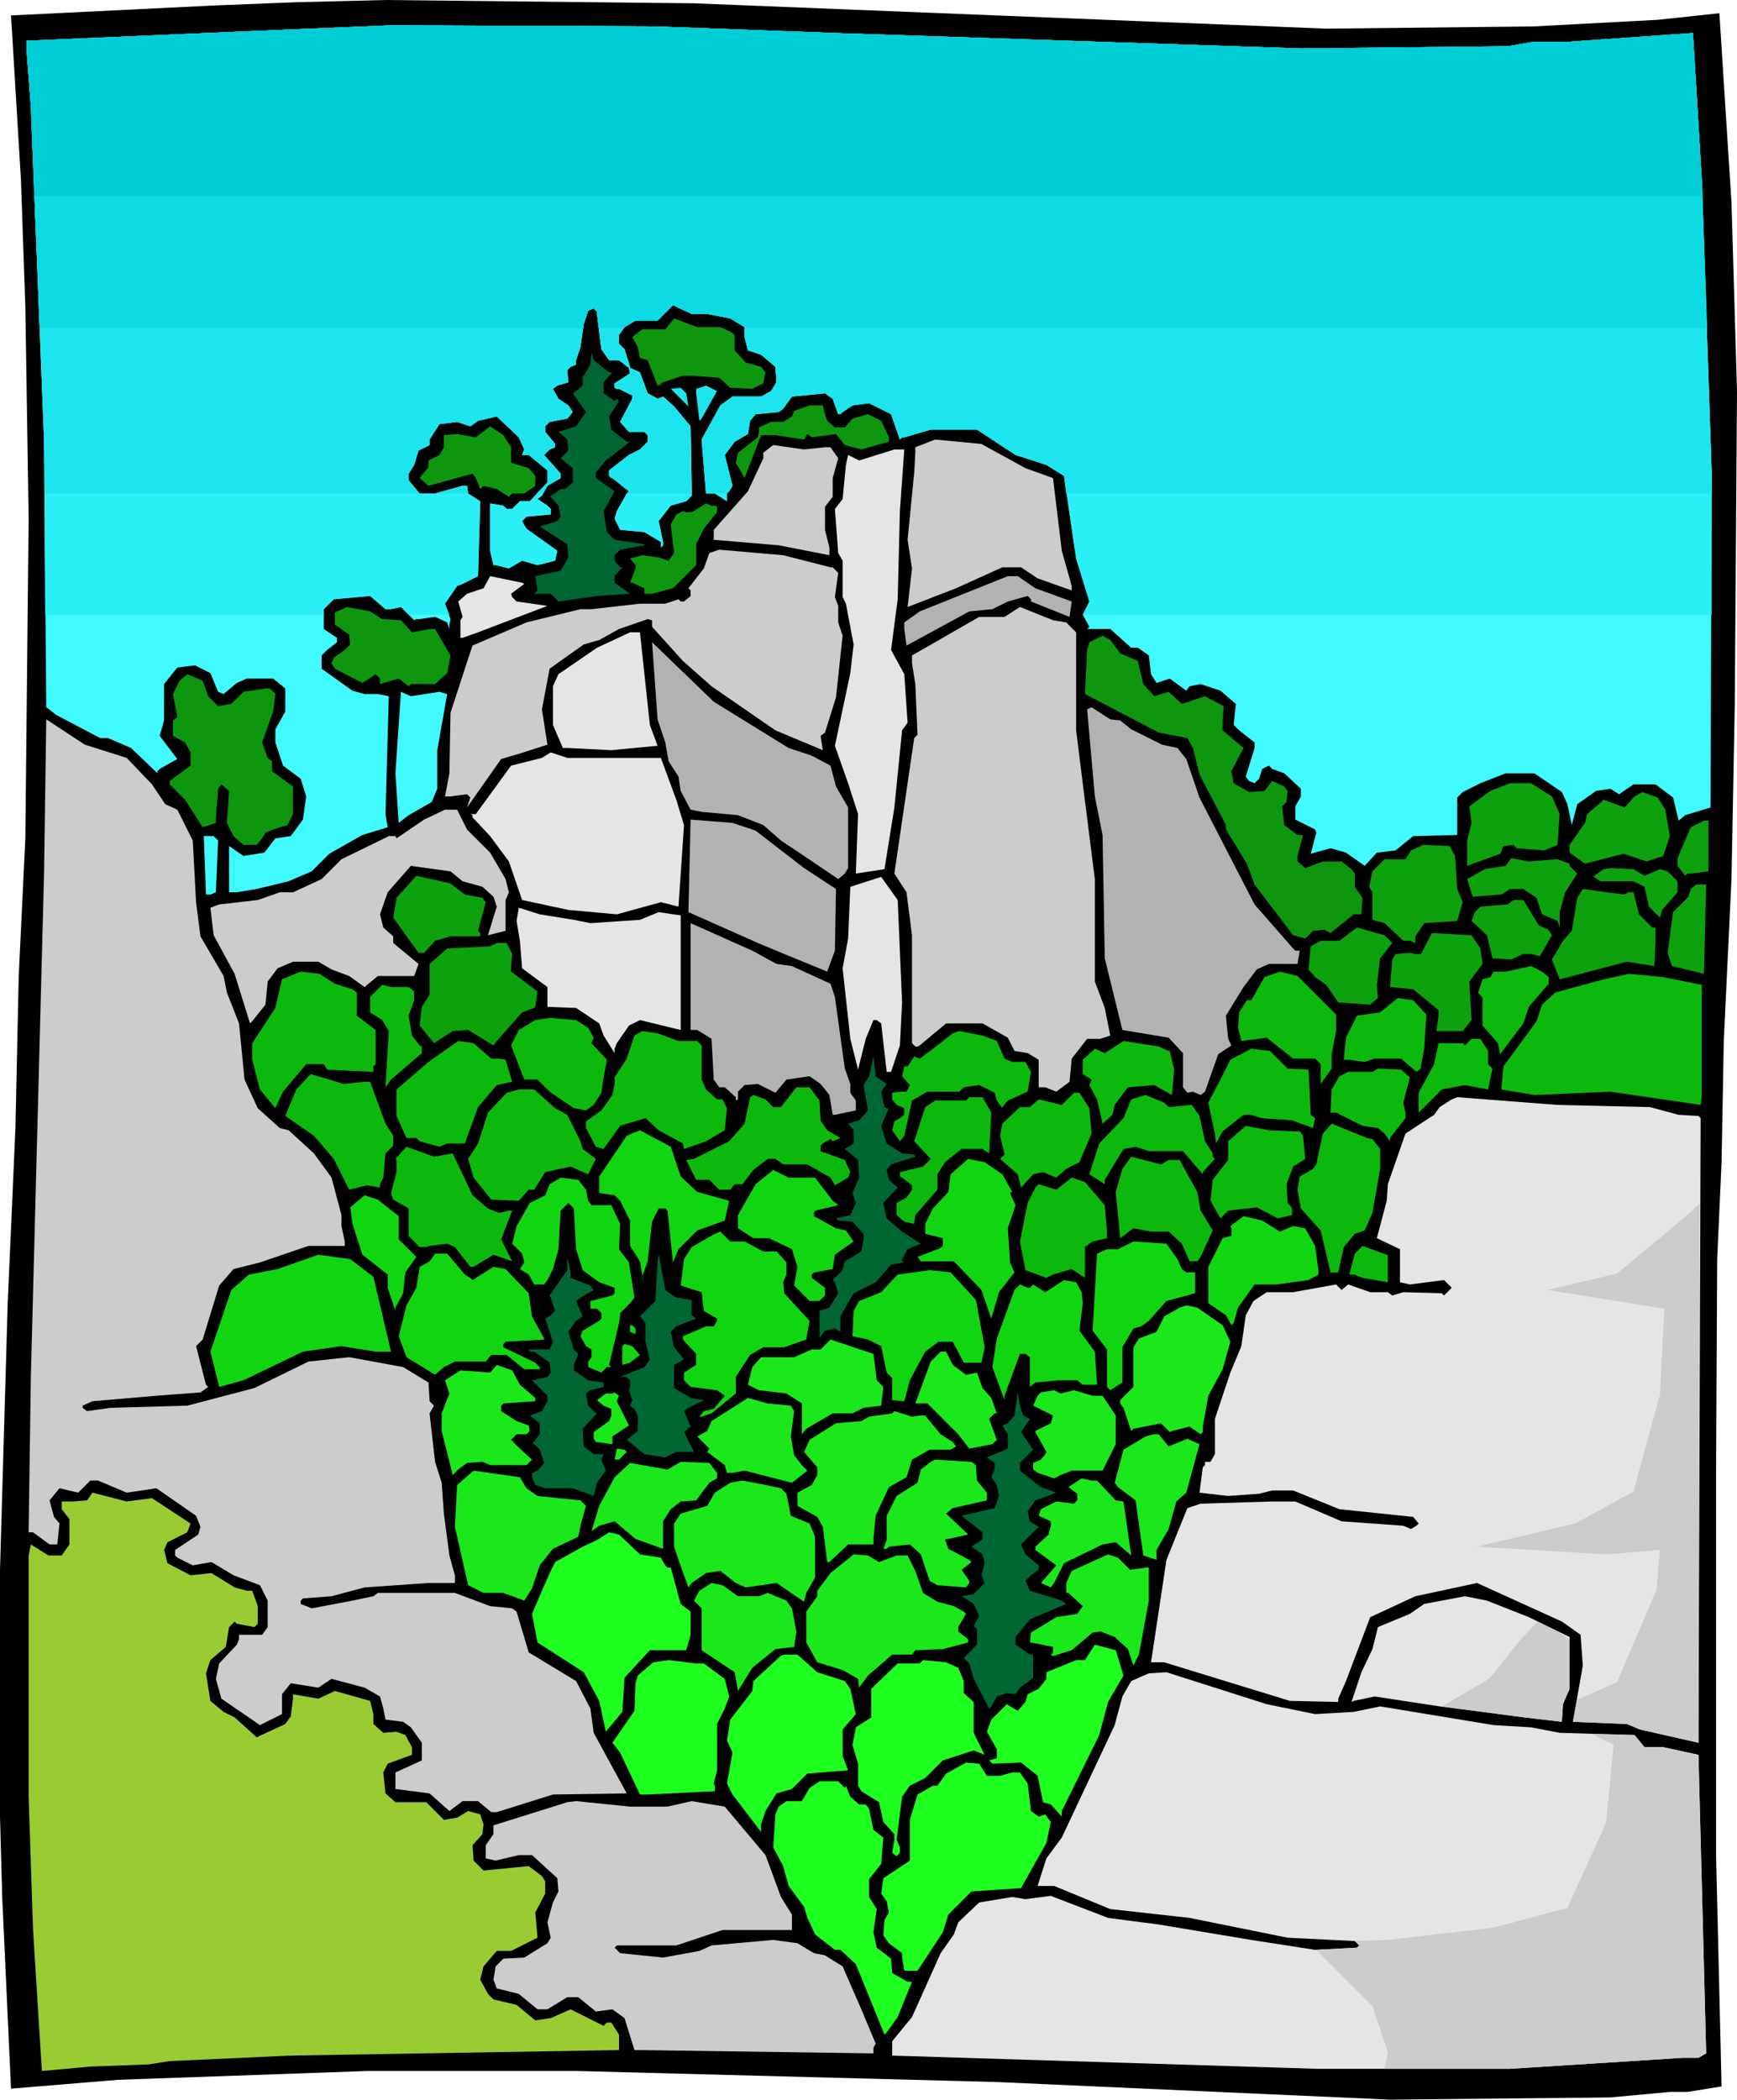
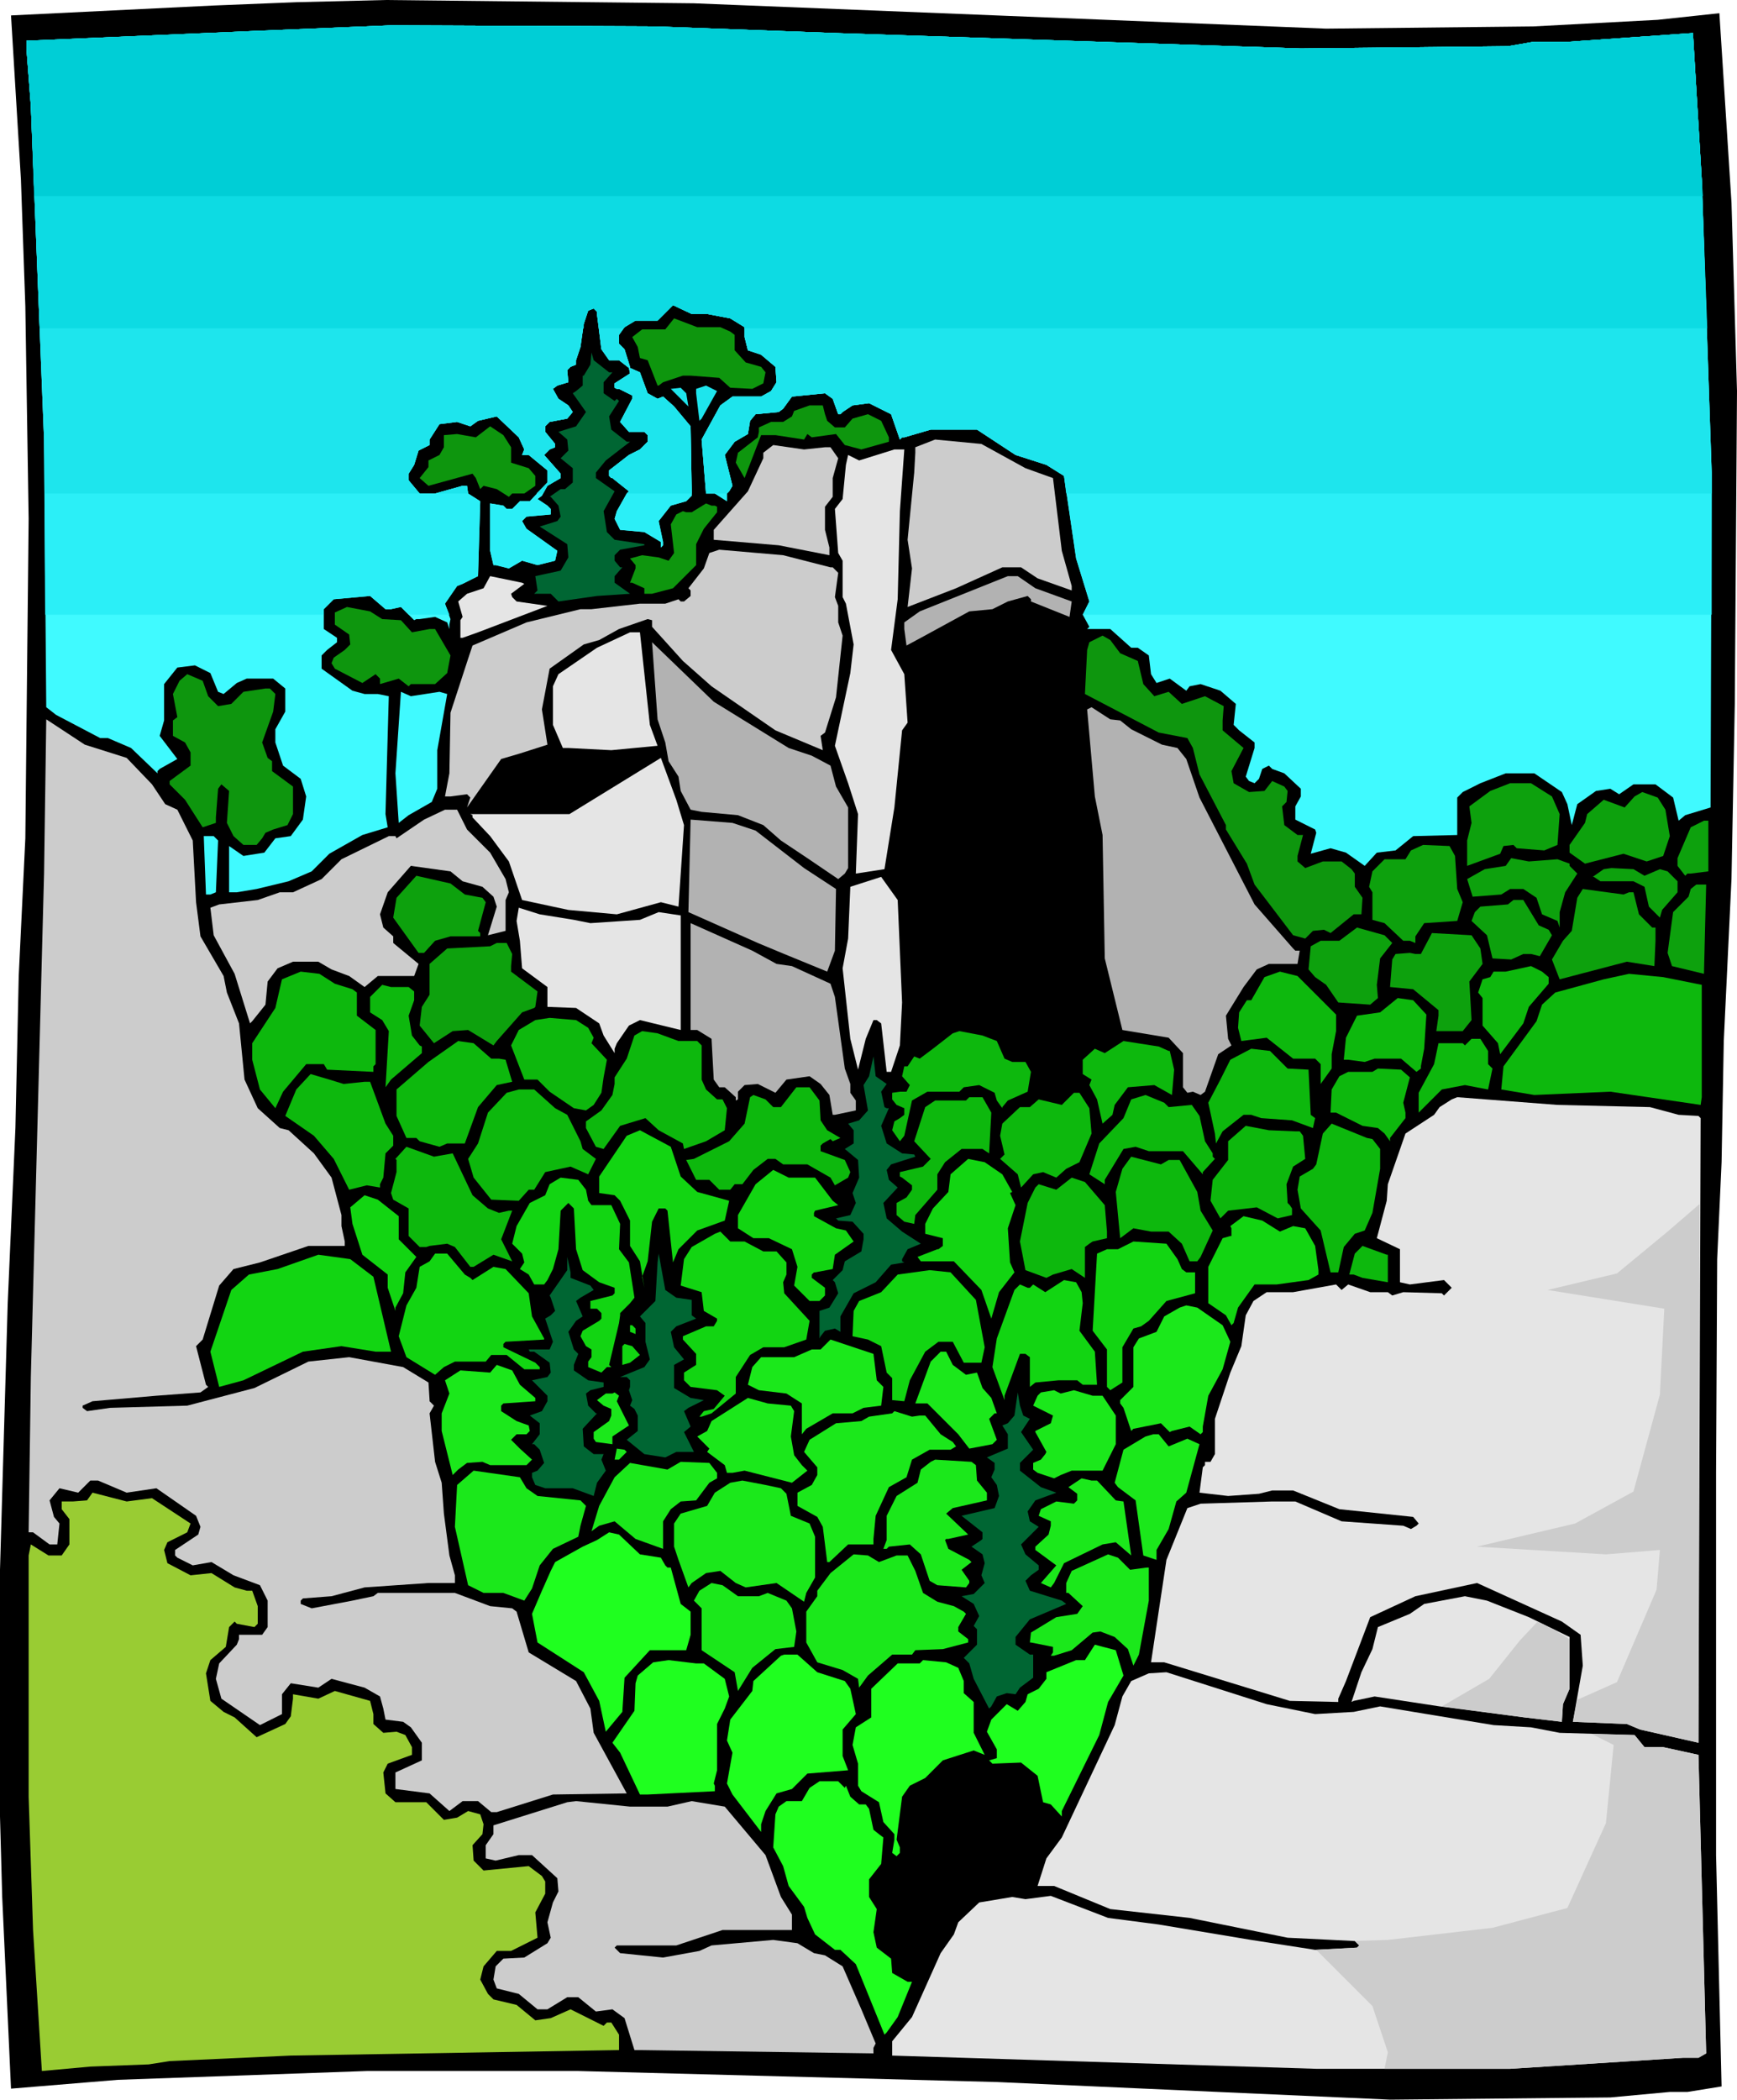
<svg xmlns="http://www.w3.org/2000/svg" width="5.254in" height="609.6" fill-rule="evenodd" stroke-linecap="round" preserveAspectRatio="none" viewBox="0 0 1577 1906">
  <style>.pen1{stroke:none}.brush2{fill:#40faff}.brush3{fill:#0e960e}.brush4{fill:#063}.brush5{fill:#1ee5ed}.brush6{fill:#ccc}.brush7{fill:#e5e5e5}.brush8{fill:#b2b2b2}.brush9{fill:#0da10d}.brush10{fill:#0db80d}.brush11{fill:#12d512}.brush12{fill:#1be81b}.brush14{fill:#1fff1f}</style>
  <path d="m1204 26 188-2 113-6 56-6 11 172 5 171-2 284-3 159-7 147-2 110-4 88-1 194v347l5 210-31 5h-16l-54 5-200 2-357-16-380-10H333l-226 8-97 8-8-174-2-73v-224l7-242 7-159 3-138 6-125 3-290-3-193-4-115-9-149 184-9 75-3 81-2 280 3 574 23z" class="pen1" style="fill:#000" />
  <path d="m758 30 423 14 188-2 23-4h31l114-8 8 133 9 266-1 304-23 7-6 5-5-21-16-12h-20l-13 9-8-5-13 2-17 12-5 19-4-19-5-11-25-17h-26l-23 9-16 8-5 5v34l-40 1-16 13-17 2-11 12-17-12-14-4-18 5 5-19-1-3-18-9v-12l5-9v-7l-15-14-11-4-3-3-6 3-3 9-4 4-5-2-3-4 8-26v-5l-14-11-5-5 2-19-14-12-18-6-10 2-3 4-15-11-12 4-5-8-2-17-10-7h-6l-19-17h-21l2-2-6-11 6-12-12-39-11-75-16-10-28-9-35-23h-42l-24 7h-2l-2 2-8-23-20-10-15 2-9 6-2 2h-2l-5-14-7-5-30 3-8 11-4 3-21 2-5 6-2 12-12 7-9 12 7 28-3 5-2 2v7l-11-7h-8l-4-49 17-31 11-8h26l9-5 5-8-1-14-13-11-12-4-3-12v-9l-13-8-21-4h-14l-17-8-14 14h-20l-10 6-5 7v8l5 5 5 16v1l9 4 7 19 9 5 5-2 10 9 15 18 1 59v4l-5 5-14 4-11 14 4 19v3l-2 2v-5l-15-9-22-2-5-10 2-7 9-16 2-2-15-12h-1l-2-2v-5l18-14 10-5 7-7v-6l-3-3h-14l-8-9 11-21v-3l-12-6h-2l-2-1v-4l14-9-1-5-9-7h-9l-7-10-4-32v-2l-3-3-5 2-4 12-3 21-4 12v4l-5 2-3 3 1 11-10 3-4 3 5 9 9 6 4 6-5 6-16 3-4 4v5l9 11v3l-5 2-5 5 15 17v4l-12 7-5 9-4 3 9 6 3 3v5l-22 2-4 4 4 7 28 20-2 9-16 4-14-4-12 7-12-3h-2l-3-13v-43l12 2 3 3h5l7-7h9l16-17v-11l-17-14h-6l2-5-5-11-20-19-17 4-7 5-12-4-16 2-9 14v5l-10 5-4 13-5 8v6l10 12h14l25-7h4l1 7 11 7-2 68-14 7-5 2-11 16 5 14-1 5v4l-2-6-11-5-14 2h-3l-2 1-12-12-9 2h-5l-14-12-33 3-9 9v18l12 8v4l-9 7-5 5v12l28 20 11 3h12l10 2-3 107 2 12-23 7-30 17-16 16-21 9-29 7-18 3h-7v-42l13 9 19-3 10-13 14-2 11-15 3-21-5-16-16-12-7-21v-12l9-16v-21l-11-9h-24l-9 4-12 10-5-2-7-17-14-7-16 2-12 15v33l-4 14 16 21-16 9-2 2v2l-24-23-21-9h-7l-40-21-9-7-2-243L28 96l-4-52v-7l210-9 121-5 240 1 163 6z" class="pen1 brush2" />
  <path d="m654 297 9 4 4 3v14l10 11 14 4 4 5-2 10-10 5-20-1-10-9-26-2h-7l-18 6-4 3h-1l-9-23-7-2-2-10-5-9 9-7h21l8-10 21 8h21z" class="pen1 brush3" />
  <path d="M553 338h3l-8 9v10l10 7 2-2 2 2-9 14 2 12 14 11h3l-22 17-9 11v5l17 12-10 18 3 19 7 7 27 4v1l-22 4-5 5v5l5 6h2l-7 8v6l14 10-30 2-35 5-7-7h-15l3-3-2-13 23-5 7-12-1-12-25-16 16-5 3-4-2-10-7-8h-1l10-7h4l7-6v-13l-11-9 7-7-1-10-8-7 16-5 9-13-12-17 3-2 6-5v-9h1l6-10 1-11 2 7 14 11z" class="pen1 brush4" />
  <path d="m637 380-2 2-3-25v-4l9-3 10 5-14 25zm-12-11-16-16 9-1 5 5 2 12z" class="pen1 brush5" />
  <path d="m749 376 2 6 7 6h9l7-8 14-4 12 6 7 15v4l-25 7-15-4-8-10-22 3-4-3-3 5-26-4h-13l-15 39-8-14 2-9 18-14 1-5v-4l11-5h11l8-5 2-5 14-5h12l2 8zm-285 30v14l16 5 6 7v9l-10 7h-11l-3 3-11-7-12-3-3 3-4-10-3-4-40 11-8-7 8-10v-6l10-5 4-7v-11l12-1 17 3 13-10 12 8 7 11z" class="pen1 brush3" />
  <path d="m931 425 25 9 8 66 9 32v4l-31-11-15-10h-17l-42 19-44 17 4-35-4-26 6-61 1-18v-5l18-7 42 4 40 22zm-182-19h5l7 10-5 18v17l-7 9v21l4 16v7l-46-9-59-5v-9l31-35 14-30v-5l9-7 28 4 19-2z" class="pen1 brush6" />
  <path d="m817 464-2 80-6 46 12 22 3 44-5 7-7 70-9 56-26 4 2-54-9-28-12-34 14-66 3-26-7-37-3-6v-33l-4-7-3-40 7-9 3-31 2-9 10 5 32-10h9l-4 56z" class="pen1 brush7" />
  <path d="m649 459 2 1v5l-12 15-7 14v19l-21 21-19 5h-7v-5l-11-5h-2l5-13v-3l-5-6 11-3 15 2 9 3 5-7-3-26 5-9 6-3 3 1h5l13-8 5 2h3z" class="pen1 brush3" />
  <path d="M754 515h2l5 5-3 22 3 8v15l4 12-6 56-10 32-4 3 2 13-43-18-58-40-26-23-28-31v-6l-4-1-26 9-18 10-14 4-31 22-7 37 5 32-25 8-17 5-31 44 3-9-3-3-15 2h-5l4-21 1-55 16-49 4-12 49-21 49-12h10l44-5h23l12-4 2 2h3l6-5v-5l-2-2 14-18 5-14 9-3 58 5 43 11z" class="pen1 brush6" />
  <path d="m476 530-12 9 1 3 4 4 28 4-63 24-14 5h-2v-16l2-3-4-14 8-7 15-5 6-11 29 6 2 1z" class="pen1 brush7" />
  <path d="m940 534 33 12-2 14-35-14v-2l-3-3-18 5-14 7-21 2-44 24-13 7-2-15v-6l14-10 80-32h9l16 11z" class="pen1 brush8" />
  <path d="m347 562 17 1 10 11 16-3h5l14 24-3 16-11 10h-22l-2 2-9-7-17 5v-5l-4-4-12 8-25-13-3-5 2-5 10-7 5-5-1-9-13-9v-11l11-5 21 4 11 7z" class="pen1 brush3" />
-   <path d="m968 565 9 9v89l6 48 11 87v93l9 24 5 25-9 3h-12l-14 18-2 21-12 9-10-4h-6v-25l-10-6-12-2-6-12-23-13h-33l-24 20-2 1h-2l-3-3v-98l-5-39-11-17 18-123 3-3-2-46-3-19v-7l61-35h23l14-9 30 12 12 2z" class="pen1 brush6" />
  <path d="m590 658 7 19-42 4-39-2h-5l-9-21v-35l5-11 35-24 30-14h9l9 84z" class="pen1 brush7" />
  <path d="m1017 593 16 7 5 21 10 11 13-4 12 11 21-7 17 9-1 13v9l19 16-11 21 2 11 14 8 14-1 7-9 11 5 3 4-1 10-4 4 2 17 12 9h5l-5 19v5l7 6 16-6h17l9 7 3 4v12l7 10-1 15h-7l-21 17-6-3-10 1-7 7-11-3-35-46-7-19-19-31v-4l-24-46-6-24-5-9-26-5-67-35 2-40 2-7 12-6 7 4 9 12z" class="pen1 brush3" />
  <path d="m716 679 21 7 17 9 5 19 11 19v55l-3 5-6 5-28-19-24-16-16-14-23-9-33-3-10-2-9-17-2-13-9-14-3-17-7-21-5-70 56 54 68 42z" class="pen1 brush8" />
  <path d="m189 632 9 9 12-2 11-11 20-3h4l5 5-2 16-10 28 5 14 4 3v9l19 14v25l-5 10-13 4-7 3-3 5-5 6h-12l-9-8-6-12 2-29-7-6-3 4-2 26v5l-12 4-16-25-14-14v-3l19-14v-12l-5-9-11-6v-14l4-3-4-21 6-12 7-6 14 6 5 14z" class="pen1 brush3" />
  <path d="m399 628 7 2-9 51v35l-5 12-21 12-9 7-3-45 5-74 9 4 26-4z" class="pen1 brush2" />
  <path d="m1017 654 10 8 28 14 14 3 8 10 12 35 50 97 35 40 2 2h4l-2 12h-26l-11 5-12 16-16 26 2 21 3 6-12 8-12 34-4 3-7-3-5 1-4-5v-31l-13-14-42-7-16-65-2-112-7-35-7-79 4-2 17 11 9 1z" class="pen1 brush8" />
  <path d="m115 688 23 24 12 18 11 5 14 28 3 56 4 31 21 36 3 15 11 28 5 51 12 26 20 18 8 2 23 21 16 22 9 34v10l3 14v4h-33l-44 15-24 6-13 15-15 49-6 6 9 35 2 2-7 5-40 3-58 5-9 4v2l4 3 21-3 70-2 61-16 49-24 37-4 49 9 23 14 1 16v1l4 4-4 7 5 44 6 19 2 28 5 38 5 18v7h-24l-58 4-30 8-26 2-2 2v3l10 4 37-7 19-4 4-3h70l32 12 20 2 4 3 11 37 43 26 13 25 3 22 30 55-67 1-51 16h-5l-12-10h-14l-12 9-18-16-31-4v-15l24-11v-16l-10-14-7-5-16-2-2-10-3-11-14-8-30-8-12 8-25-4-8 10v18l-20 10-35-24-5-18 3-14 16-17 2-5v-4h21l5-7v-24l-7-14-24-9-20-12-17 3-14-7-2-2v-5l21-14 2-7-4-10-36-25-27 4-26-11h-7l-11 11-17-4-9 11 4 15 5 6-2 19h-7l-15-11h-4l2-141 12-457 2-140 35 23 38 12z" class="pen1 brush6" />
-   <path d="m600 688 14 38 7 23-5 74-16-4-40 11-44-4-42-9-12-35-17-23-16-17v-2l-2-1h5l32-44 28-7 8-5 15 5h85z" class="pen1 brush7" />
+   <path d="m600 688 14 38 7 23-5 74-16-4-40 11-44-4-42-9-12-35-17-23-16-17v-2l-2-1h5h85z" class="pen1 brush7" />
  <path d="m1409 723 7 16-2 28-12 5-25-2-3-3-9 1-3 7-30 11v-23l4-16-2-15 19-14 18-7h19l19 12zm103 12 4 24-6 18-15 5-21-7-35 9-14-10v-7l14-20 2-8 15-13 19 7 9-10 7-4 14 5 7 11z" class="pen1 brush9" />
  <path d="m424 753 21 21 14 24 3 12-3 7v28l-16 4 8-26-3-9-10-9-18-5-11-9-36-5-21 24-7 20 3 12 9 8v6l23 19-4 11h-33l-12 10-14-10-16-6-12-7h-23l-14 6-9 12-2 21-12 15-2 2-14-45-19-35-3-25 8-3 35-4 20-7h12l26-12 18-18 43-21h6l1 2 25-17 19-9h11l9 18z" class="pen1 brush6" />
  <path d="m686 754 44 34 29 19-1 56-7 19-39-16-24-10-63-28 2-84 38 3 21 7z" class="pen1 brush8" />
  <path d="m1551 791-16 2h-3l-2 2-7-9v-7l12-28 12-6h4v46z" class="pen1 brush9" />
  <path d="m198 763-2 47-5 2h-4l-2-53h9l4 4z" class="pen1 brush2" />
  <path d="m1321 777 2 30 5 12-5 17-30 2-8 12v6l-5-2h-6l-17-16-11-3v-25l-3-5 3-14 11-11h19l5-8 11-5 24 1 5 9zm93 3 11 4v2l7 7-11 17-5 18v14l-2-6-14-6-5-15-12-8h-12l-8 5-26 2-5-16 16-9 19-3 5-7 16 3 26-2zm79 15 14-6 7 2 9 9v10l-14 16-2 7-10-10-4-18-10-5h-30l-6-4h-1l10-7 7-1 20 1 10 6zM422 812l16 3 3 4-7 26 2 2v3h-27l-14 4-10 11h-5l-23-32 3-18 18-20 31 7 13 10z" class="pen1 brush9" />
  <path d="m819 910-2 39-8 24h-4l-5-44-4-3h-3l-7 17-7 28-7-28-7-64 5-27 2-47 28-9 15 21 4 93z" class="pen1 brush7" />
  <path d="m1547 884-29-7-4-12 5-37 14-14 2-7 5-4h9l-2 81zm-68-74h4l5 20 12 12h3v12l-1 23-25-4-61 16-7-18 10-17 8-9 5-30 5-8 37 5 5-2zm-82 30 9 4 3 5-11 19-8-2h-7l-11 5-17-1-5-21-14-13 3-8 5-5 25-2 5-4h9l14 23z" class="pen1 brush9" />
  <path d="m521 835 15 3 45-3 17-7 20 3v104l-37-9-10 5-11 16-2 5v4l-10-16-4-11-21-14-26-1v-18l-23-17-2-25-3-18 2-12 19 6 31 5z" class="pen1 brush7" />
  <path d="m705 875 14 2 35 16 4 12 9 65 5 14v8l5 7v9l-19 4h-2l-3-18-8-10-10-7-21 3-10 12-16-8-12 1-6 6v7l-2 1v-3l-10-9h-5l-5-7-2-37-13-8h-6v-97l56 25 22 12z" class="pen1 brush8" />
  <path d="m1264 856-11 14-3 24 1 12-7 6-29-2-11-16-10-7-6-7 2-21 9-5h17l16-12 25 7 7 7zm80 5 2 14-12 16 2 35-8 10h-24l2-14v-5l-23-19-21-2 2-25 3-5 13-1 5 1h5l9-17 1-2 36 2 8 12zm-879 5-1 11v5l24 18-2 14-1 1-11 4-23 26-3 4-23-14-14 1-17 11-13-16 2-17 7-11v-28l16-14 39-2 6-3h9l5 10z" class="pen1 brush9" />
  <path d="M1406 887v6l-18 21-5 15-21 28-2-10-14-16v-25l-4-5 4-12 7-2 3-5h11l23-5 10 5 6 5zm-1102 6 16 5 4 3v21l17 13v31l-2 2v5l-42-2-3-5h-16l-21 25-7 15-14-17-7-27v-15l21-32 6-26 17-7 17 2 14 9zm907 26 2 2v15l-4 21v13l-10 14v-18l-5-5h-20l-24-19-23 3-3-12 1-14 7-11h4l12-21 14-5 16 4 33 33zm334-25v102l-1 7-82-12-69 3-30-5 2-21 30-41 5-15 12-11 44-12 23-5 31 3 35 7z" class="pen1 brush10" />
  <path d="m371 896 5 4v8l-5 14 3 18 7 9 2 1v6l-28 24-5 7 3-51-6-10-11-7v-14l11-11 8 2h16zm924 25-2 31-3 16v2l-4 3-14-12h-24l-9 3-15-2h-4l2-20 10-20 21-3 16-13 14 2 12 13zm-761 12 5 9-2 5 14 15-3 16-2 14-7 11-7 5-11-2-22-15-11-11h-12l-12-31 7-14 15-9 13-2 24 2 11 7zm82 12h17l4 4v31l4 9 10 9h5l4 8-2 20-17 10-20 7-1-5-22-12-12-11-23 7-15 21-7-2-9-17v-6l14-10 10-14 2-10v-6l11-17 7-21 7-4 14 2 19 7zm289 0 7 16 7 3h12l5 9-3 18-18 8-5 6v1l-5-7-2-7-14-7-14 2-4 4h-29l-14 8-7 32-4 5-7-10 2-8 5-3 4-3v-6l-7-3-4-5v-6l7-1h6l3-6-7-8 2-9h3l6-9 5 2 12-9 18-14 6-2 21 4 13 5zm446 9v12l4 4-4 19-21-4-21 4-21 21v-18l14-26 4-19h22l2 2 6-6h8l7 11zm-905 7h7l6 1 6 20-14 3-17 20-12 33h-16l-7 3-18-5-3-3h-9l-9-20v-24l29-25 27-19 14 2 16 14zm615-7h1l4 17-2 23-16-9-24 2-12 16-2 9-9 8-5-22-7-13 2-5-8-5v-13l11-10 9 4 17-11 32 5 9 4zm108 16 19 1 2 41 4 3-2 9-19-7-28-2-9-3h-7l-19 15-6 11-1-9-6-28 11-21 9-18 19-10 17 2 16 16z" class="pen1 brush10" />
  <path d="m805 984-5 7 3 14 2 1h2l-7 16 5 16 14 9 11 1 1 2-22 7-4 5 2 9 8 7-13 14 3 14 14 12 17 11-12 5-5 9v2l2 1-12 2-14 16-20 10-12 21v14l-5-3-9 2-4 5-1 2v-25l9-3 8-13-3-10-2-2 9-9 2-8 15-9 2-11v-5l-10-11-13-1-2-2 13-3 5-11-3-9 6-14-1-16-12-10 8-5v-12l-5-6 10-3 8-9-4-23 5-8 4-18 2 18 10 7z" class="pen1 brush4" />
  <path d="m1280 978-6 23 2 9v5l-14 18v3l-5-7-6-5-14-2-24-12h-5l1-21 7-12 8-4h22l5-3 21 1 8 7zm-968 6 19-2h5l14 38 7 11v9l-7 7-2 22-3 6v3l-12-2-16 4-14-28-18-21-26-18 10-24 13-14 17 5 13 4zm432 15 1 18 6 9 12 7-7 3-2-2-7 4-2 2v5l22 8 5 11-2 5-12 7-4-7-21-12h-22l-7-5h-7l-13 10-10 13h-7l-4 5h-10l-9-9h-12l-9-18 7-1 32-16 14-16 5-24 3-2 11 4 7 7h7l14-18h12l9 12zm-240 7 11 6 12 24 2 7 12 9-7 14-16-7-23 5-10 16h-5l-9 10-25-1-16-20-5-17 9-14 9-28 17-18 11-3h14l19 17zm485 0 2 23-11 26-12 6-9 8-12-5-9 2-11 12-3-12-16-14 4-4-4-17 2-11 16-15h9l8-7 21 5 11-11h5l9 14zm72-1 21-2 7 10 5 23 7 11v3l2 2-11 12v2l-18-21h-31l-12-4-11 2-17 28v4l-14-9 9-28 22-23 7-17 13-4 17 7 4 4zm-161 5-2 37-6-4h-19l-15 12-7 11v14l-20 23-1 8-9-2-7-6v-11l9-5 5-7v-4l-9-7-2-1v-4l21-5 7-7-15-16 10-31 9-6h28l3-3h12l8 14z" class="pen1 brush10" />
  <path d="m1498 1005 26 7 18 1 2 2-2 567-53-12-12-5-49-2 9-51-2-28-17-12-77-35-56 12-41 19-22 58-7 16v3l-44-1-114-35h-12l14-93 19-47 12-4 65-2h21l42 18 56 4 7 3 5-3 2-2-5-6-67-7-42-17h-19l-12 3-28 2-26-3 3-23 2-2v-3h5l4-7v-32l14-42 10-24 4-28 7-13 12-8h24l39-7 5 5 6-5 20 7h16l4 3 10-3 35 1 2 2 7-7-7-7-31 4-9-2v-30l-21-10 9-34 1-15 16-46 26-17 5-7 11-7 5-2 91 7 84 2z" class="pen1 brush7" />
  <path d="m1246 1034 7 9v18l-7 40-7 16-9 3-10 12-5 23h-7l-9-38-18-20-3-17 2-12 12-7 3-4 6-28 8-9 32 13 5 1z" class="pen1 brush10" />
  <path d="M1176 1027h4l3 4 2 21-11 7-6 16 1 17 2 2 2 3v6l-13 3-19-10-26 3-7 7-9-16 2-19 14-18v-17l16-14 21 4 24 1z" class="pen1 brush10" />
  <path d="m618 1068 15 14 29 8-4 18-25 9-17 17-5 12-5-47-2-2h-6l-6 12-4 36-5 14 2 10-4-24-9-14v-23l-9-18-5-5-14-2v-15l25-37 12-5 28 15 9 27z" class="pen1 brush11" />
  <path d="m411 1047 18 38 14 12 10 4 9-2h3l-10 26 10 20-17-6-18 11h-3l-14-18-7-3-16 2-3 1h-6l-10-10v-25l-14-8-2-6 5-19v-11l-1-1 10-11 25 9 17-3zm650 6h10l16 29 3 17 11 18-11 24-3 4h-7l-7-16-12-11h-16l-16-3-12 9-4-42 6-21 8-11 27 7 7-4z" class="pen1 brush10" />
  <path d="m910 1066 9 16-2 1 5 11-7 21 2 31 4 9-14 18-7 24-9-26-25-26h-30l-3-4 18-7h1l4-3v-7l-16-4v-9l7-14 14-15 2-16 16-14 15 3 16 11zm-170 3 16 21 5 4-21 5-1 2v3l20 11 9 2 7 10-17 12-2 13-16 3h-1l-2 2v3l12 9v7l-5 5h-9l-14-14 3-17-5-16-21-10h-14l-14-9v-12l16-28 16-13 14 7h24zm-208 11 2 10 3 4h18l8 17-1 23 9 12 5 32-4 5-9 9v2l-1 7-9 38 2 2h-4l-5 5-12-5v-5l3-4v-7l-5-3-5-9 2-5 15-9 2-2v-5l-4-4h-6v-7l20-5 2-2v-5l-14-5-15-11-6-19-2-37-5-5-7 7-2 35-5 18-5 10-3 4h-9l-5-9-8-5 4-6-2-8-9-9 4-16 12-21 14-7 4-10 10-6 16 2 7 9z" class="pen1 brush11" />
  <path d="m1003 1094 2 24v6l-13 3-3 2-4 3v28l-12-8-17 5-6 3-19-7-5-26 7-35 7-14 3-3 16 5 14-11 12 4 18 21z" class="pen1 brush10" />
  <path d="M362 1104v21l16 16-10 14-2 19-7 13v3l-7-21v-12l-23-18-9-28-2-15 13-11 12 4 19 15zm800 14 12-5 11 2 9 16 3 22v4l-9 5-29 4h-20l-15 21-4 14-2 2-5-9-16-11v-33l13-26 7-2h1v-7l-1-2 12-9 17 4 16 10zm-486 9 17 9h12l9 10v11l-3 7 1 10 23 25-3 17-20 7h-19l-12 7-13 20v15l-22 18-9 3h-2l4-5 9-2 10-12-7-5-24-3-6-6v-7l11-7v-10l-12-13v-3l21-9h7l3-5v-2l-12-7-2-17-19-6 3-24 7-11 21-12 5-2 9 9h13zm393 16 4 9 4 3h8v19l-26 7-16 18-7 5-7 2-10 17v32l-11 7-3-3v-34l-13-17 4-70 9-4h10l14-7 30 2 10 14z" class="pen1 brush11" />
  <path d="M1260 1139v25l-23-4-8-3h-4l5-19 7-7 22 8h1z" class="pen1 brush10" />
  <path d="m422 1157 5 3 2 2 19-12 11 2 21 22 3 21 11 20v1l-35 2-2 2v3l29 14 4 4v2h-14l-16-13h-14l-5 6h-28l-10 5-8 7-26-16-7-19 7-28 9-16 3-19 9-5 5-7h11l16 19z" class="pen1 brush11" />
  <path d="m614 1178 14 2v14l4 3-18 7-5 5 3 14 9 11-9 5v21l15 9 12 2-14 7-4 3 6 14-6 5 9 18h-16l-10 5-19-3-16-13 10-8v-14l-3-6-4-3 2-5-3-9 1-3v-6l-3-3h-6l22-9 5-7-4-16v-17l-5-6 14-14 2-35 1-8 6 33 10 7z" class="pen1 brush4" />
  <path d="m339 1159 16 68h-14l-31-5-35 5-54 26-22 6-8-32 19-56 16-14 26-5 37-13 29 4 21 16z" class="pen1 brush11" />
  <path d="m518 1160 18 7 3 4-12 7-4 3 6 14-6 4-7 10 5 16 4 4-4 10v5l13 9 14 2v4l-12 3-4 3 2 11 7 7h1l-13 14 1 16 9 7h9l-2 5 4 10-8 11-3 12-19-7h-25l-9-3-3-7v-4l5-2 6-7-4-12-5-5h-2l7-9v-10l-9-7 11-4 5-9v-5l-14-14 14-3 3-4-1-9-14-10h-4l-1-2h19l3-7-7-21 5-3 4-4-4-12-1-2 16-23v-12l3 14v5z" class="pen1 brush4" />
  <path d="m886 1180 8 43-3 14h-16l-10-19h-13l-12 9-14 26-5 19-11-1v-20l-5-5-5-24-12-6-14-3 1-23 5-9 20-8 15-16 29-4 19 2 23 25zm96-7 1 10-3 25 14 19 2 30h-13l-5-4h-17l-21 2-5 4v-27l-4-3h-5l-14 38v4l-11-30 4-26 16-44 5-5 7 3h2l3-3 11 7 17-11 11 2 5 9z" class="pen1 brush11" />
  <path d="m1110 1203 7 15-7 25-13 24-5 28v5l-2 2-10-7-16 4-2 1-8-8-25 5-2 2-7-21-3-4v-3l12-12v-36l5-8 16-6 7-14 14-8 6-2 10 2 23 16z" class="pen1 brush12" />
  <path d="M577 1206v5l-5-2v-6h2l3 3z" class="pen1 brush11" />
  <path d="m796 1253 6 6-2 17-16 2-10 5h-18l-24 14-4 5v-28l-14-9-25-3-10-5 4-16 8-9h30l16-7h8l9-9 39 13 3 24z" class="pen1 brush12" />
  <path d="m581 1230-9 7-7 2v-17l2-2 7 2 7 8z" class="pen1 brush11" />
  <path d="m865 1239 12 9 10-2 5 14 8 9 5 14h-2l-5 5 7 19-4 4-21 4-10-13-28-28h-11l14-38 9-9h5l6 12zm-393 18 14 12v3l-29 2-2 2v5l14 9 11 4 1 5-3 3h-9l-5 5 8 8 11 10-5 5h-33l-7-3-14 1-8 6-5 5-10-40v-16l7-18-4-12 14-9 27 2 6-7 14 5 7 13zm503 5 17 5h9l12 18v26l-12 24h-28l-10 4-6 3-15-5-4-3v-6l7-3 4-5 1-2-10-18v-1l14-7 2-7-18-9 4-9 3-3 12-2 6 3 12-3zm-415 10 11 22-15 10v7l-15-2-2-3v-6l14-10 2-5v-6l-7-3-6-5 8-6h6l2-1 4 3-2 5z" class="pen1 brush12" />
  <path d="m929 1285 6 3-8 12 11 16-12 12v7l19 15 14 5-19 7-7 10 2 9 8 5-16 16 4 9 12 10v4l-7 5-5 5 4 9 29 9 4 3-33 14-13 16v7l13 9h3v21l-12 9-4 6-8-1-9 3-5 9-2 2-14-27-4-14-5-5 12-12v-14l-3-3 5-9-5-11-11-7 11-2 10-10-3-7 3-11-2-8-10-7 9-6 1-1v-6l-19-15 30-7 4-11-2-10-5-7 3-7v-6l-7-5 19-8v-13l-5-8 5-2 6-7 3-21 2 12 3 9z" class="pen1 brush4" />
  <path d="m718 1276 3 5-3 23 3 17 7 9 5 5-14 11-43-11-11 2h-5l-2-7-16-12 2-3-11-11 9-5 4-9 33-21 18 5 21 2z" class="pen1 brush12" />
  <path d="M835 1285h5l14 17 11 7 3 4-5 3h-19l-16 9-5 16-16 9-12 26-2 21v5h-23l-17 16h-2l-4-32-5-9-18-10v-12l13-7 5-9v-7l-12-14 5-11 24-15 23-2 7-4 21-3 2-2 16 5 7-1zm226 28 17-7 11 5-12 44-9 8-7 25-11 19v9l-12-4-7-50-16-12-3-4 8-30 20-12 7-2h5l9 11zm-492 5-7 7h-4l2-10 7 1 2 2z" class="pen1 brush12" />
  <path d="m886 1330 1 14 9 11v7l-31 7-6 5 20 19-18 4h-2l-1 1 3 8 19 10 2 2-9 7 7 10v2l-3 4-26-2-7-4-8-24-10-9-19 2-2 2h-3l3-8v-22l9-18 19-12 3-12 9-7 4-2 33 2 4 3zm-235 7v5l-7 4-12 16-14 1-9 7-7 11v25l-25-9-19-16-14 4-7 5 7-23 14-26 14-13 34 6 12-7 26 1 7 9zm-173 14 10 7 39 4 5 5-5 18-2 10-23 11-12 15-7 21-7 11-19-7h-18l-14-7-12-53 2-38 15-13 42 6 6 10zm518-7 17 18 7 1 7 49-14-12-12 2-35 17-9 18-3 4-9-4 14-16-19-14v-3l12-11 2-8v-4l-11-5 2-6 14-7 16 2 3-3v-6l-8-6 12-8 9 2h5z" class="pen1 brush12" />
  <path d="m709 1351 5 5 4 20 17 7 5 12v37l-8 14-2 8-25-17-28 4-9-4-14-11-13 2-13 9-3 4-9-25-4-12v-21l6-9 24-7 7-12 14-9 11-2 21 4 14 3z" class="pen1 brush12" />
  <path d="m138 1360 35 23-3 8-18 9-3 7 3 12 21 11 19-2 21 13 11 3h5l5 14v16l-3 3-16-3-2-2-5 5-3 18-14 12-4 12 4 25 12 10 10 5 20 18 26-12 5-7 2-16v-4l23 4 15-7 32 9 3 12v9l9 8 12-1 8 3 6 11v7l-22 8-4 8 2 19 9 8h28l16 16 12-2 10-6 11 3 3 9-1 9-9 10 1 14 9 9 41-4 12 9 3 5v11l-9 17 2 23-24 12h-13l-12 14-3 12 7 13 5 5 21 5 17 14 14-2 18-8 30 15 3-3h4l7 11v14l-298 5-110 5-19 3-53 2-44 4-8-128-4-121v-219l2-10 16 10h12l7-10v-23l-7-9v-7h10l13-1 5-7 31 8 23-3z" class="pen1" style="fill:#9c3" />
  <path d="m581 1411 19 3 4 7 2 2h3l9 33 9 7v21l-4 14h-33l-23 25-2 31-15 18-6-28-14-26-42-27-5-26 9-21 8-18 4-8 25-14 13-6 11-7 9 2 19 18z" class="pen1 brush14" />
  <path d="m798 1418 16-6h10l7 14 7 20 13 8 15 4 9 5 2 2-7 12v4l9 7v3l-23 6-25 1-3 4h-18l-22 19-8 11-1-8-14-8-23-7-10-18v-28l10-14v-5l12-16 21-17 13 1 10 6zm228 7 15-2h2v30l-9 49-5 10-5-15-12-11-13-5-7 1-19 16-16 5h-3l2-3v-5l-20-4h-1l1-9 23-14 19-3 5-7-13-12h-2v-9l5-11 33-15 9 3 11 11zm-356 24h19l8-3 17 7 5 7 4 21-2 14-17 2-21 17-13 21-3-17-30-20v-38l-7-7 5-9 11-7 10 2 14 10z" class="pen1 brush12" />
  <path d="m1388 1468 37 18v47l-6 14-1 16-34-4-77-10-59-9-19 4-2 1 9-27 10-21 5-20 29-12 13-9 37-7 20 4 38 15z" class="pen1 brush7" />
  <path d="m1020 1521-14 24-8 30-34 69v5l-10-11-7-2-5-24-15-12-26 1-3-3 7-2v-8l-9-16 4-11 14-14 10 6 7-8 2-7 10-5 7-9v-6l27-11h8l9-14 19 5 7 23zm-278-3 25 8 5 7 5 23-12 14v24l5 13-37 3-14 14-14 4-10 16-4 12v7l-26-34-5-10 5-28-5-11 3-19 20-26 1-9 25-23 3-1h12l18 16zm-103-8 19 14 4 16-4 11-7 14v42l-3 12 1 2v5l-61 3h-7l-18-38-7-9 20-29 1-25 2-7 14-12 14-2 25 3h7zm231 4 5 12v11l9 8v28l10 20-10-4-28 9-16 16-14 7-7 10-5 39 3 7v5l-3 3-4-3 2-12v-5l-10-11-4-18-16-10-3-5v-20l-5-17 3-16 14-9v-26l24-23h20l3-3 21 2 11 5z" class="pen1 brush14" />
  <path d="m1194 1556 35-2 24-5 103 17 34 2 26 5 68 2 9 11h17l32 7 7 271-7 4h-14l-157 10h-176l-385-12v-13l18-22 26-58 12-17 4-11 19-18 30-5 12 2 23-3 52 20 46 6 84 14 58 9 38-2 2-2-4-4-61-3-89-18-72-8-51-21h-15l8-25 14-19 48-102 7-26 8-14 16-7 16-1 91 29 44 9z" class="pen1 brush7" />
-   <path d="M896 1612h12l11-3h7l7 10 3 25 7 5 6-2 5 7-4 19-23 41-45 3-21 21-5 16-23 35h-12l-2-12v-4l-12-9-5-7 1-14 4-7-2-10-5-7 2-14 24-16v-37l7-23 14-8h4l8-11 18-10 12 1 7 11z" class="pen1 brush14" />
  <path d="m767 1623 1-2 4 10 8 7h6l3 4 4 19 5 4 4 3-2 24-11 14v16l7 11-3 21 3 14 13 10 1 13 14 8h4l-13 32-10 14-2 2-26-64-14-13h-5l-18-14-7-15-3-10-14-19-5-18-9-17 2-30 3-7 7-5h14l7-12 9-6h17l6 6z" class="pen1 brush14" />
  <path d="m606 1640 22-5 30 5 37 44 14 38 10 16v14h-63l-42 14h-54l-2 2 5 5 39 4 33-6 11-5 56-5 22 3 15 9 10 2 16 10 17 39 13 31-2 4v5l-212-3h-5l-9-29-11-8-15 2-16-13h-10l-18 11h-9l-17-14-20-5-3-8 2-12 7-7 19-1 21-13 3-5-3-14 5-18 5-10-1-12-23-21h-12l-21 5-9-2v-12l7-10v-8l67-21 8-1 49 5h34zm826-97 36-16 36-84 3-36-49 4-117-7 89-21 53-29 24-88 4-78-106-17 63-15 46-38 29-25-1 489-53-12-12-5-49-2 4-20z" class="pen1 brush6" />
  <path d="m1309 1549 43-25 28-35 16-17 16 8 13 8v45l-6 14-1 16-34-4-75-10zm-52 329 3-15-14-42-51-51 37-2 2-2-4-4h-3l33-1 95-11 68-18 35-77 7-71-20-10 39 1 9 11h17l32 7 7 271-7 4h-14l-157 10h-114z" class="pen1 brush6" />
  <path d="M1554 558H983l6-12-12-39-11-75-16-10-28-9-35-23h-42l-24 7h-2l-2 2-8-23-20-10-15 2-9 6-2 2h-2l-5-14-7-5-30 3-8 11-4 3-21 2-5 6-2 12-12 7-9 12 7 28-3 5-2 2v7l-11-7h-8l-4-49 17-31 11-8h26l9-5 5-8-1-14-13-11-12-4-3-12v-9l-13-8-21-4h-14l-17-8-14 14h-20l-10 6-5 7v8l5 5 5 16v1l9 4 7 19 9 5 5-2 10 9 15 18 1 59v4l-5 5-14 4-11 14 4 19v3l-2 2v-5l-15-9-22-2-5-10 2-7 9-16 2-2-15-12h-1l-2-2v-5l18-14 10-5 7-7v-6l-3-3h-14l-8-9 11-21v-3l-12-6h-2l-2-1v-4l14-9-1-5-9-7h-9l-7-10-4-32v-2l-3-3-5 2-4 12-3 21-4 12v4l-5 2-3 3 1 11-10 3-4 3 5 9 9 6 4 6-5 6-16 3-4 4v5l9 11v3l-5 2-5 5 15 17v4l-12 7-5 9-4 3 9 6 3 3v5l-22 2-4 4 4 7 28 20-2 9-16 4-14-4-12 7-12-3h-2l-3-13v-43l12 2 3 3h5l7-7h9l16-17v-11l-17-14h-6l2-5-5-11-20-19-17 4-7 5-12-4-16 2-9 14v5l-10 5-4 13-5 8v6l10 12h14l25-7h4l1 7 11 7-2 68-14 7-5 2-11 16 4 10h-37l-7-7-9 2h-5l-14-12-33 3-9 9v5H41l-1-159L28 96l-4-52v-7l210-9 121-5 240 1 163 6 423 14 188-2 23-4h31l114-8 8 133 9 266v129z" class="pen1" style="fill:#2beff7" />
  <path d="M1554 448H968l-2-16-16-10-28-9-35-23h-42l-24 7h-2l-2 2-8-23-20-10-15 2-9 6-2 2h-2l-5-14-7-5-30 3-8 11-4 3-21 2-5 6-2 12-12 7-9 12 7 28-3 5-2 2h-19l-4-49 17-31 11-8h26l9-5 5-8-1-14-13-11-12-4-3-12v-9l-13-8-21-4h-14l-17-8-14 14h-20l-10 6-5 7v8l5 5 5 16v1l9 4 7 19 9 5 5-2 10 9 15 18 1 59v2h-59l2-2-15-12h-1l-2-2v-5l18-14 10-5 7-7v-6l-3-3h-14l-8-9 11-21v-3l-12-6h-2l-2-1v-4l14-9-1-5-9-7h-9l-7-10-4-32v-2l-3-3-5 2-4 12-3 21-4 12v4l-5 2-3 3 1 11-10 3-4 3 5 9 9 6 4 6-5 6-16 3-4 4v5l9 11v3l-5 2-5 5 15 17v4l-12 7-4 7h-6l10-10v-11l-17-14h-6l2-5-5-11-20-19-17 4-7 5-12-4-16 2-9 14v5l-10 5-4 13-5 8v6l10 12h14l25-7h4l1 7h1H41l-1-49L28 96l-4-52v-7l210-9 121-5 240 1 163 6 423 14 188-2 23-4h31l114-8 8 133 9 266v19z" class="pen1 brush5" />
  <path d="M1550 298H676v-1l-13-8-21-4h-14l-17-8-14 14h-20l-10 6-1 1h-22l-2-13v-2l-3-3-5 2-4 12v4H36L28 96l-4-52v-7l210-9 121-5 240 1 163 6 423 14 188-2 23-4h31l114-8 8 133 5 135z" class="pen1" style="fill:#0ddbe3" />
  <path d="M1546 178H31l-3-82-4-52v-7l210-9 121-5 240 1 163 6 423 14 188-2 23-4h31l114-8 8 133 1 15z" class="pen1" style="fill:#00ced6" />
</svg>